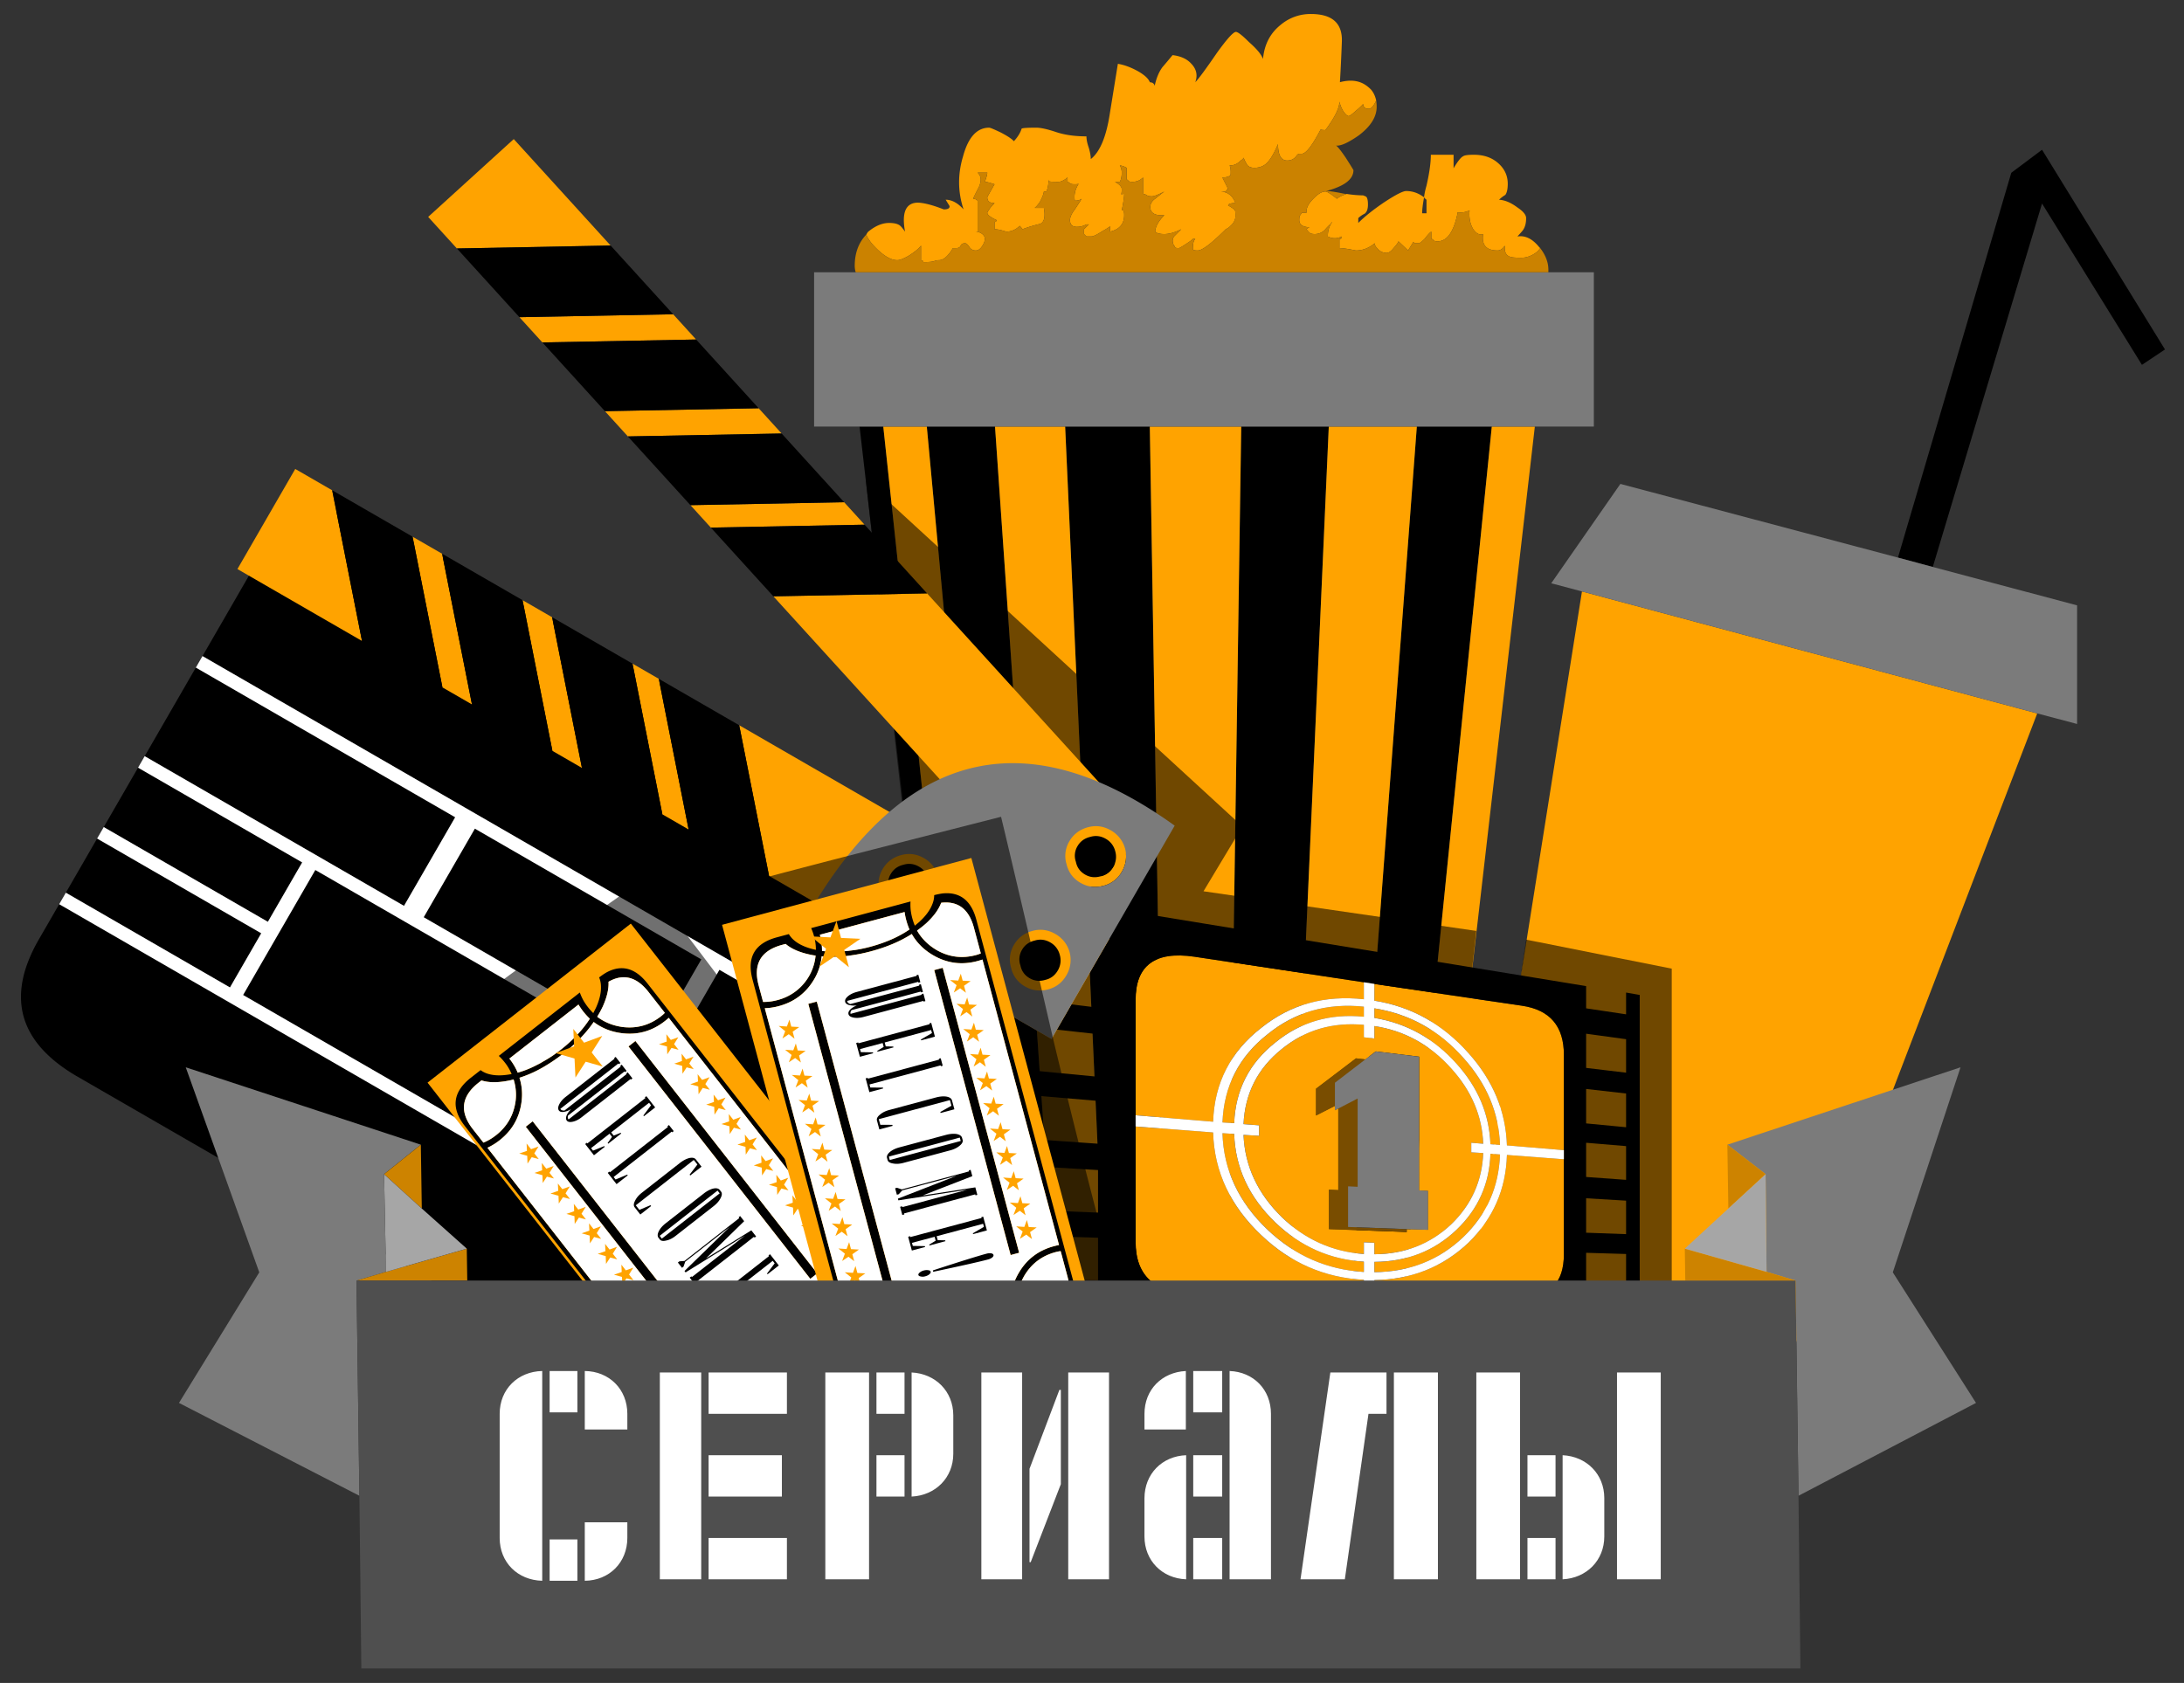
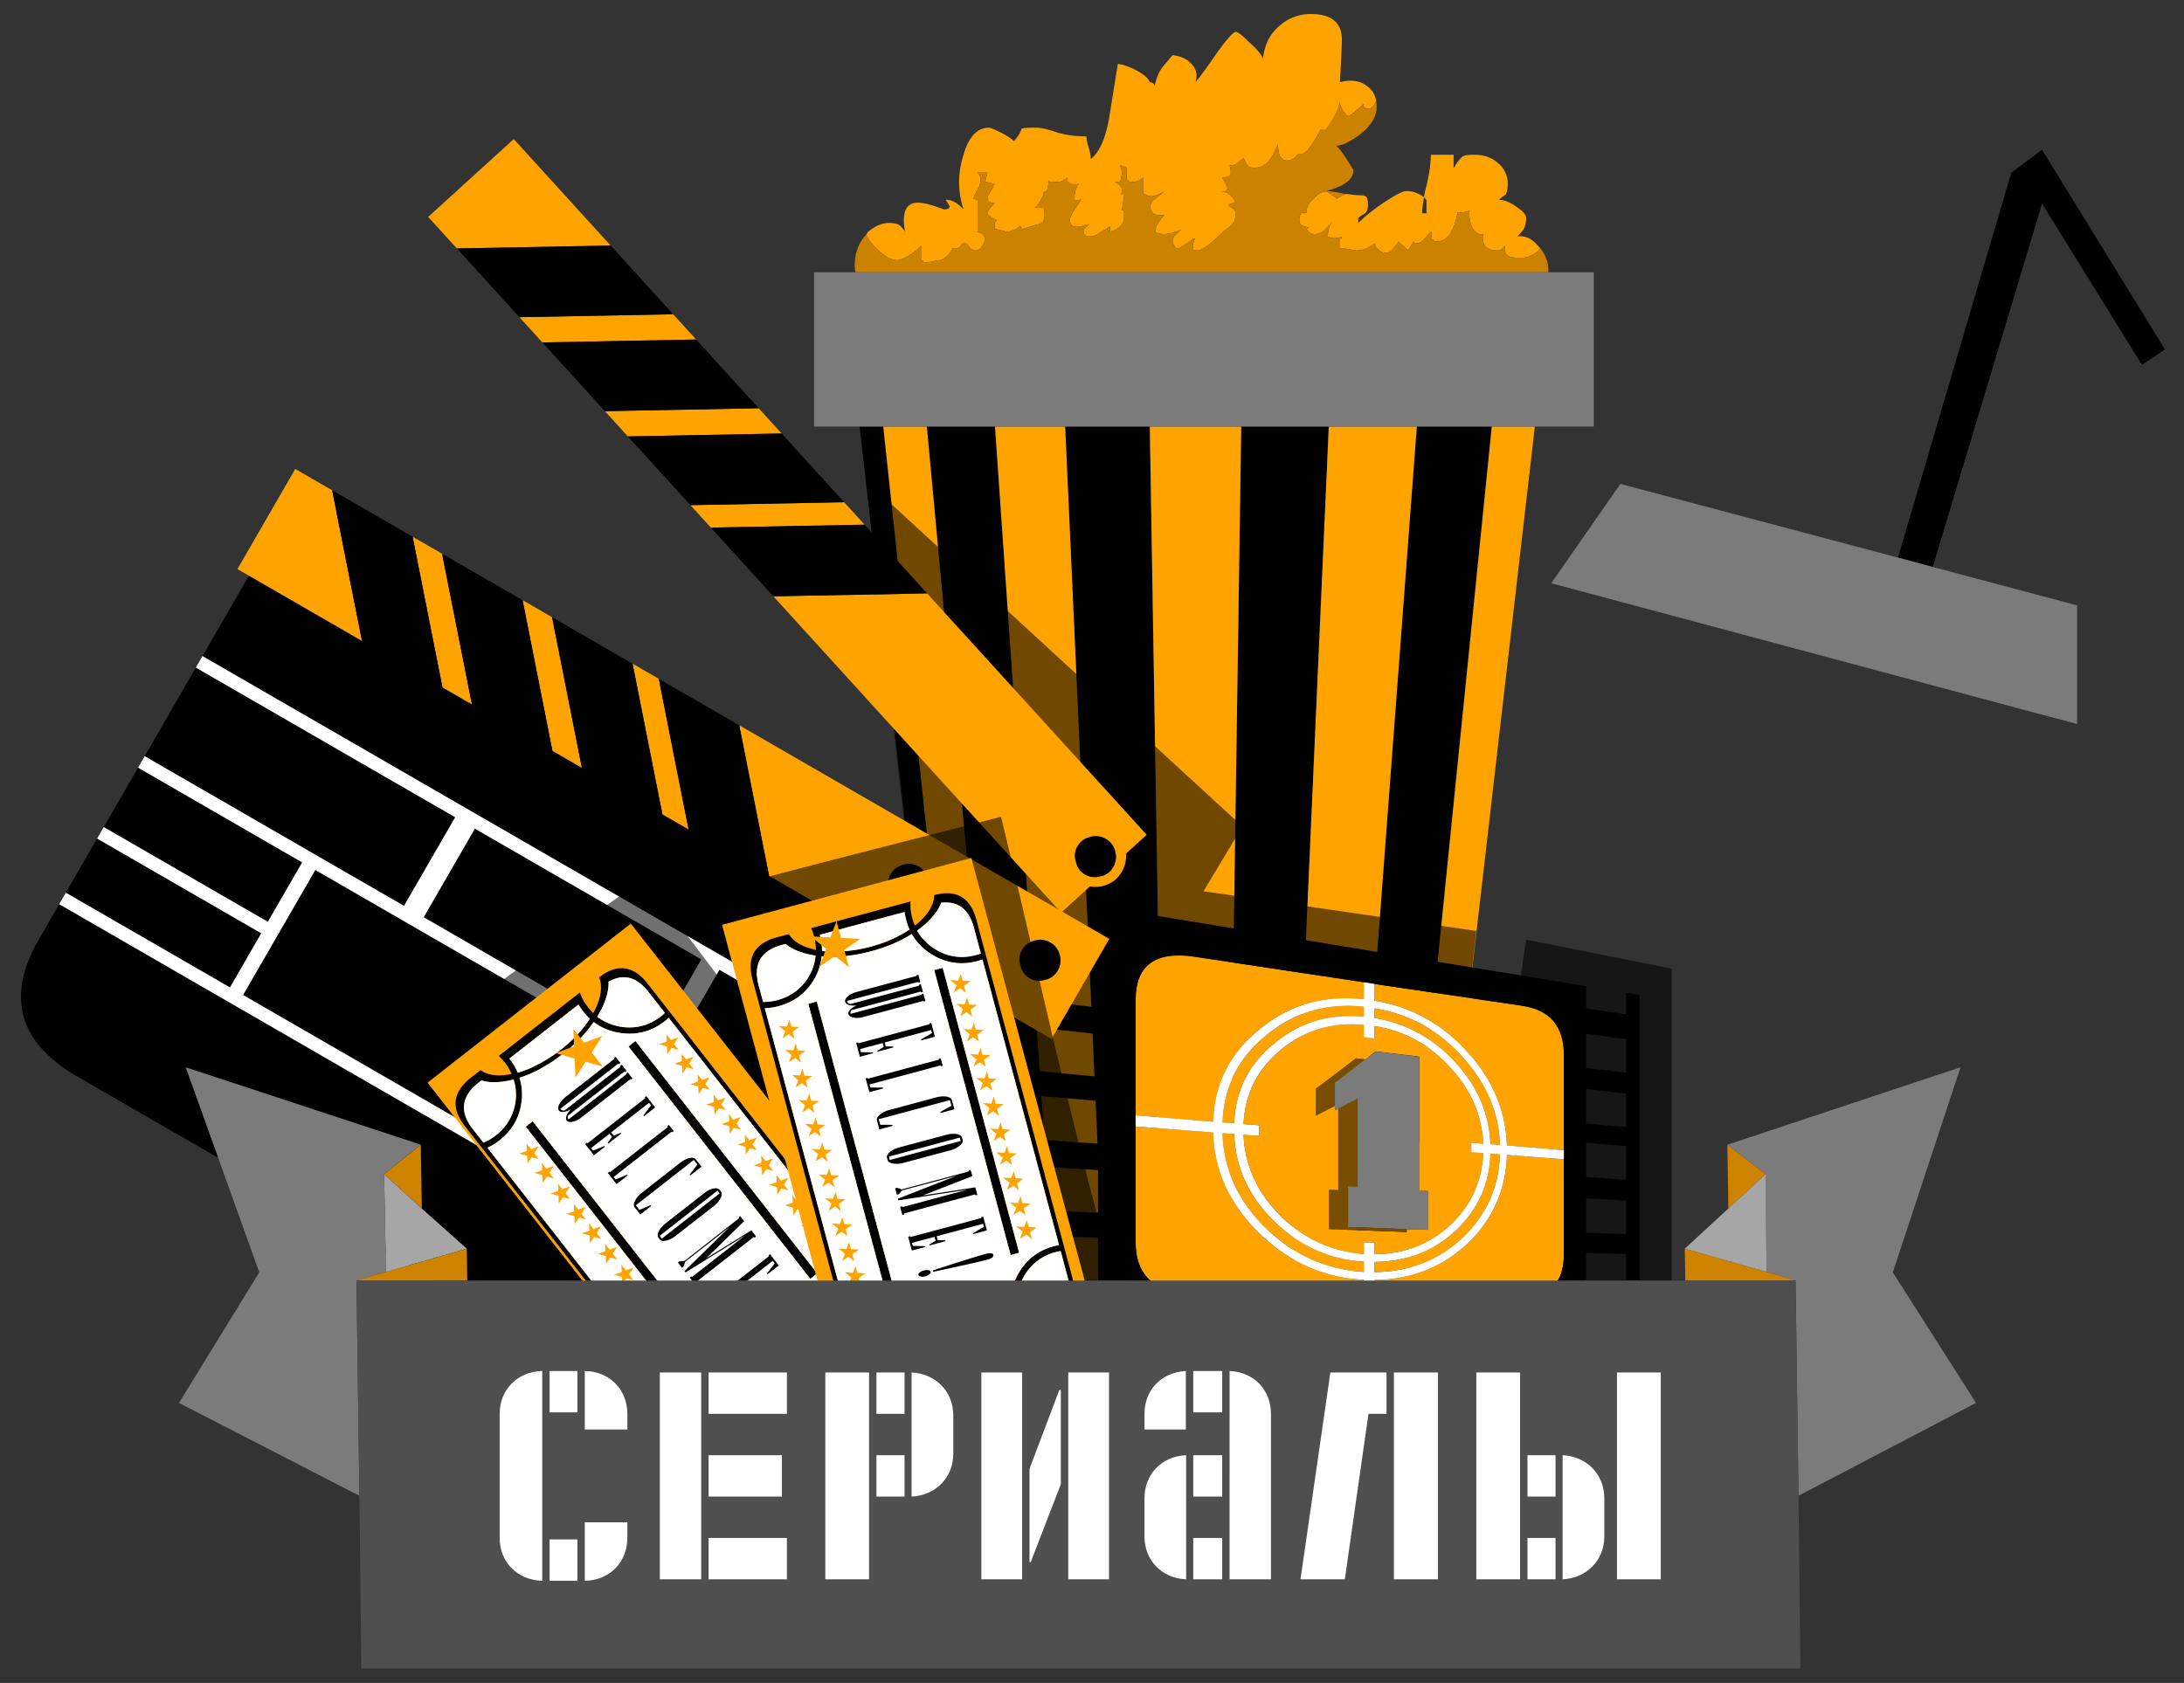
<svg xmlns="http://www.w3.org/2000/svg" width="225.75" height="174" xml:space="preserve">
  <rect width="100%" height="100%" fill="#333333" stroke="none" />
  <g fill-rule="evenodd" clip-rule="evenodd">
    <path d="m199.783 58.619-3.599-.968 11.714-39.787 3.178-2.382 12.708 20.651-2.383 1.588-10.325-16.679z" />
-     <path fill="#FFA300" d="m163.52 61.151 47.059 12.609-25.167 65.675-32.912-8.837z" />
    <path fill="#7B7B7B" d="M210.579 73.76 163.52 61.151l-3.176-.844 7.147-10.275 28.693 7.619 3.599.968 14.917 3.972v12.262z" />
    <path d="m154.2 44.1-9.2 90.95h-5.4l6.851-90.95h7.749zm-16.85 0-4.05 90.95h-6.35l1.35-90.95h9.05zm-18.5 0 1.5 90.95h-6.15l-4.1-90.95h8.75zm-16 0 6.301 90.95h-4.9L95.8 44.1h7.05zm-11.55 0 9.75 90.95h-1.7L88.85 44.1h2.45z" />
    <path fill="#FFA300" d="M89.55 24.25c.066-.134.134-.233.2-.3.733-.601 1.45-.9 2.15-.9.5 0 .866.084 1.1.25.134.101.316.316.55.65-.366-2 .084-3 1.351-3 .666.033 1.55.267 2.649.7.434 0 .634-.117.601-.351l-.4-.649c.634 0 1.25.333 1.85 1-.6-1.801-.616-3.634-.05-5.5.533-1.967 1.434-2.95 2.7-2.95.1 0 .5.166 1.2.5.7.366 1.149.666 1.35.899.4-.433.667-.866.8-1.3.101-.066.601-.1 1.5-.1.467 0 1.15.149 2.051.45.899.3 1.949.449 3.149.449 0 .334.084.733.25 1.2.134.467.2.851.2 1.15.934-.733 1.583-2.267 1.95-4.601.533-3.3.816-5.05.85-5.25.634.101 1.316.351 2.05.75.7.4 1.117.784 1.25 1.15l.25.05c.167.101.25.217.25.351.167-.801.434-1.45.801-1.95.233-.267.583-.684 1.05-1.25.833.1 1.467.383 1.899.85.567.566.717 1.217.45 1.95.334-.333 1.084-1.35 2.25-3.05 1.033-1.434 1.684-2.15 1.95-2.15.2 0 .65.351 1.35 1.05.801.7 1.284 1.284 1.45 1.75.134-1.5.75-2.683 1.851-3.55a4.768 4.768 0 0 1 3.1-1.1c2.2 0 3.267.95 3.2 2.85a186.482 186.482 0 0 1-.2 4.2c1.134-.3 2.066-.167 2.8.4.134.1.267.216.4.35.267.3.45.684.55 1.15-.267.566-.517.85-.75.85-.4 0-.6-.167-.6-.5-.134.167-.4.417-.801.75-.366.333-.6.5-.699.5-.134 0-.317-.167-.551-.5a3.148 3.148 0 0 1-.399-1c0 .667-.483 1.65-1.45 2.95-.2 0-.366-.017-.5-.05-.866 1.666-1.517 2.5-1.95 2.5h-.3a.58.58 0 0 0-.15.1l-.05.05c-.233.367-.566.55-1 .55-.633 0-.95-.566-.95-1.699-.399.933-.767 1.566-1.1 1.899-.333.367-.783.55-1.35.55-.434 0-.717-.166-.851-.5-.133-.233-.217-.416-.25-.55-.033.101-.133.2-.3.3-.333.334-.684.5-1.05.5h-.101c.101.233.134.567.101 1-.167.167-.45.25-.851.25l.601 1.2c-.066 0-.117.033-.15.101l-.1.149h-.601c.772.014 1.306.414 1.601 1.2-.5 0-.75.083-.75.25.366.2.6.366.7.5.033.066.05.267.05.6 0 .367-.167.7-.5 1a1.538 1.538 0 0 1-.5.351c-1.467 1.467-2.434 2.2-2.9 2.2-.267 0-.434-.034-.5-.101v-.148c0-.467.084-.784.25-.95h-.25c-.033.066-.283.25-.75.55-.399.267-.633.4-.7.4-.267 0-.399-.034-.399-.101-.033-.1-.066-.149-.101-.149-.199-.4-.183-.733.051-1l.699-.7c-.666.333-1.25.5-1.75.5-.466 0-.783-.084-.949-.25.033-.533.35-1.101.949-1.7-.966.066-1.449-.217-1.449-.85 0-.334.166-.617.5-.851.199-.166.517-.416.949-.75-.633.334-1.066.5-1.3.5-.267 0-.45-.05-.55-.149-.167-.067-.283-.101-.35-.101v-1.7c-.301.301-.667.45-1.101.45-.233 0-.366-.033-.399-.1-.101-.101-.167-.15-.2-.15v-1.2a1.99 1.99 0 0 0-.7-.25c.134.233.2.483.2.75 0 .4-.066.717-.2.95h-.5c.467.267.7.517.7.75s-.017.417-.05.55c.1-.033.199-.05.3-.05 0 .334-.084.9-.25 1.7h.149c.067.066.101.233.101.5 0 .9-.483 1.467-1.45 1.7V23.4c-.233.166-.5.333-.8.5-.566.366-.95.55-1.15.55h-.5l-.25-.25v-.5l.5-.5h-.25c-.333.166-.633.25-.899.25-.534.033-.801-.2-.801-.7 0-.3.167-.667.5-1.1.4-.601.634-.967.7-1.101-.166.134-.399.2-.7.2-.1-.6.034-1.184.4-1.75-.066.033-.2.05-.4.05-.267 0-.433-.033-.5-.1-.133-.101-.216-.15-.25-.15v-.45c-.366.301-.683.45-.949.45-.534 0-.851-.017-.95-.05-.033-.033-.05-.1-.05-.2-.034.601-.117 1.017-.25 1.25h-.25c-.034.267-.167.617-.4 1.05-.2.301-.384.517-.55.65h.95c.166.934.033 1.483-.4 1.65-.7.166-1.3.35-1.8.55-.101-.134-.2-.25-.3-.351-.4.4-.867.601-1.4.601-.5-.167-.9-.25-1.2-.25v-.75c.134 0 .2-.066.2-.2-.634-.3-.95-.55-.95-.75 0-.033.101-.2.3-.5.2-.233.351-.4.45-.5-.5 0-.75-.2-.75-.6 0-.034.25-.483.75-1.351-.5-.166-.833-.25-1-.25.167-.467.25-.783.25-.95h-1c.367.334.417.817.15 1.45-.4.767-.601 1.184-.601 1.25.167 0 .317.066.45.2v3.2h-.2c.108.003.259.036.45.1.334.167.5.384.5.65 0 .2-.083.434-.25.7-.2.333-.434.5-.7.5s-.483-.117-.649-.351c-.167-.267-.316-.399-.45-.399-.233 0-.384.083-.45.25-.066.166-.217.25-.45.25h-.35c-.5.833-.983 1.25-1.45 1.25-.166 0-.333.033-.5.1-.166.066-.533.1-1.1.1 0-.066-.033-.116-.101-.149L95.2 26.9v-1.5c-.233.3-.634.633-1.2 1-.566.333-.983.5-1.25.5-.634 0-1.366-.417-2.2-1.25-.533-.534-.866-1-1-1.4zm69.65 1.4a1.705 1.705 0 0 1-.4.449c-.5.367-1.017.551-1.55.551-.6 0-.983-.034-1.15-.101-.433-.133-.616-.517-.55-1.149-.233.333-.483.5-.75.5-1.166 0-1.666-.567-1.5-1.7-.366.133-.717-.05-1.05-.55-.3-.534-.417-1.167-.35-1.9-.434.2-.851.267-1.25.2v.149c-.4 1.9-1.084 2.851-2.051 2.851-.267 0-.416-.05-.449-.15-.067-.066-.134-.1-.2-.1v-.75c-.134.066-.367.316-.7.75-.3.3-.5.45-.6.45h-.45a.667.667 0 0 1-.101-.15c-.166.267-.35.566-.55.9l-1-.95c-.033.133-.2.366-.5.7-.267.333-.5.5-.7.5-.433 0-.783-.184-1.05-.551a.621.621 0 0 1-.2-.449c-.6.5-1.25.75-1.949.75-.801-.167-1.367-.25-1.7-.25v-.95h.05c.134 0 .2-.084.2-.25a1.724 1.724 0 0 0-.25.1c-.4.134-.8.101-1.2-.1 0-.5.1-.917.3-1.25.033-.066.084-.15.15-.25-.033 0-.084.066-.15.2a4.23 4.23 0 0 0-.55.55c-.3.333-.667.5-1.1.5-.267 0-.45-.05-.551-.15a2.449 2.449 0 0 1-.3-.35c.066-.066.167-.134.3-.2-.699-.033-1.05-.283-1.05-.75 0-.267.033-.434.101-.5.1-.134.149-.217.149-.25h.5v-.15c0-.399.233-.833.7-1.3l.2-.2c.399-.366.75-.55 1.05-.55.167 0 .566.25 1.2.75.166-.166.5-.333 1-.5a11.6 11.6 0 0 0 1.7.15l.25.1c.166.066.25.351.25.851 0 .466-.117.783-.351.949a2.486 2.486 0 0 0-.649.45v.5c.666-.666 1.566-1.383 2.699-2.149 1.167-.767 1.917-1.15 2.25-1.15.667 0 1.284.217 1.851.65.033-.334.116-.733.25-1.2.3-1.3.45-2.367.45-3.2h2.35v1.4c.434-.733.767-1.15 1-1.25.134-.101.5-.15 1.1-.15 1.067 0 1.934.316 2.601.95.6.566.899 1.25.899 2.05 0 .533-.083.917-.25 1.15a3.577 3.577 0 0 0-.649.5c.6.033 1.233.3 1.899.8.601.399.9.767.9 1.1 0 .5-.1.9-.3 1.2-.033.066-.233.3-.601.7.801-.134 1.551.233 2.25 1.1.036.032.069.065.102.099zM145 135.05l9.2-90.95h4.45l-10.5 90.95H145zm-11.7 0 4.05-90.95h9.101l-6.851 90.95h-6.3zm-12.95 0-1.5-90.95h9.45l-1.35 90.95h-6.6zm-11.2 0-6.3-90.95h7.25l4.101 90.95h-5.051zM95.8 44.1l8.45 90.95h-3.2L91.3 44.1h4.5zm51.4-23.7c-.134.733-.2 1.283-.2 1.649h.45V20.65a.902.902 0 0 1-.25-.25z" />
    <path fill="#7B7B7B" d="M128.3 44.1H84.15V28.15h80.6V44.1h-27.4z" />
    <path fill="#CB8200" d="M160.05 28.15h-71.6a2.404 2.404 0 0 1-.101-.65c0-1.333.4-2.417 1.2-3.25.134.4.467.866 1 1.4.834.833 1.566 1.25 2.2 1.25.267 0 .684-.167 1.25-.5.566-.367.967-.7 1.2-1v1.5l.149.05c.067.033.101.083.101.149.566 0 .934-.033 1.1-.1.167-.066.334-.1.5-.1.467 0 .95-.417 1.45-1.25h.35c.233 0 .384-.084.45-.25.066-.167.217-.25.45-.25.134 0 .283.133.45.399.166.233.383.351.649.351s.5-.167.7-.5c.167-.267.25-.5.25-.7 0-.267-.166-.483-.5-.65a1.713 1.713 0 0 0-.45-.1h.2v-3.2a.618.618 0 0 0-.45-.2c0-.066.2-.483.601-1.25.267-.633.217-1.116-.15-1.45h1c0 .167-.083.483-.25.95.167 0 .5.084 1 .25-.5.867-.75 1.316-.75 1.351 0 .399.25.6.75.6-.1.1-.25.267-.45.5-.199.3-.3.467-.3.5 0 .2.316.45.95.75 0 .134-.066.2-.2.2v.75c.3 0 .7.083 1.2.25.533 0 1-.2 1.4-.601.1.101.199.217.3.351.5-.2 1.1-.384 1.8-.55.434-.167.566-.717.4-1.65h-.95c.166-.134.35-.35.55-.65.233-.433.366-.783.4-1.05h.25c.133-.233.216-.649.25-1.25 0 .101.017.167.05.2.1.033.416.05.95.05.267 0 .583-.149.949-.45v.45c.034 0 .117.05.25.15.067.066.233.1.5.1.2 0 .334-.017.4-.05-.366.566-.5 1.15-.4 1.75.301 0 .534-.066.7-.2-.066.134-.3.5-.7 1.101-.333.433-.5.8-.5 1.1 0 .5.267.733.801.7.267 0 .566-.084.899-.25h.25l-.5.5v.5l.25.25h.5c.2 0 .584-.184 1.15-.55.3-.167.566-.334.8-.5v.55c.967-.233 1.45-.8 1.45-1.7 0-.267-.033-.434-.101-.5h-.149c.166-.8.25-1.366.25-1.7-.101 0-.2.017-.3.05.033-.133.05-.316.05-.55s-.233-.483-.7-.75h.5c.134-.233.2-.55.2-.95 0-.267-.066-.517-.2-.75.233.034.467.117.7.25v1.2c.033 0 .1.05.2.15.033.066.166.1.399.1.434 0 .8-.149 1.101-.45v1.7c.066 0 .183.033.35.101.1.1.283.149.55.149.233 0 .667-.166 1.3-.5-.433.334-.75.584-.949.75-.334.233-.5.517-.5.851 0 .633.483.916 1.449.85-.6.6-.916 1.167-.949 1.7.166.166.483.25.949.25.5 0 1.084-.167 1.75-.5l-.699.7c-.233.267-.25.6-.051 1 .034 0 .067.05.101.149 0 .066.133.101.399.101.067 0 .301-.134.7-.4.467-.3.717-.483.75-.55h.25c-.166.166-.25.483-.25.95v.148c.066.066.233.101.5.101.467 0 1.434-.733 2.9-2.2.166-.066.333-.184.5-.351.333-.3.5-.633.5-1 0-.333-.017-.533-.05-.6-.101-.134-.334-.3-.7-.5 0-.167.25-.25.75-.25-.295-.786-.828-1.187-1.601-1.2h.601l.1-.149c.033-.067.084-.101.15-.101l-.601-1.2c.4 0 .684-.083.851-.25.033-.433 0-.767-.101-1h.101c.366 0 .717-.166 1.05-.5.167-.1.267-.199.3-.3.033.134.117.316.25.55.134.334.417.5.851.5.566 0 1.017-.183 1.35-.55.333-.333.7-.967 1.1-1.899 0 1.133.317 1.699.95 1.699.434 0 .767-.183 1-.55l.051-.05a.635.635 0 0 1 .15-.1h.3c.434 0 1.084-.834 1.95-2.5.134.033.3.05.5.05.967-1.3 1.45-2.283 1.45-2.95.066.333.2.667.399 1 .233.333.417.5.551.5.1 0 .333-.167.699-.5.4-.333.667-.583.801-.75 0 .333.199.5.6.5.233 0 .483-.283.75-.85.033.199.05.416.05.649 0 1.033-.616 2.017-1.85 2.95-1.101.767-1.884 1.116-2.351 1.05.167.101.5.517 1 1.25.534.834.801 1.267.801 1.3 0 .934-.934 1.65-2.801 2.15.301 0 .867.083 1.7.25.134.033.267.05.4.05-.5.167-.834.334-1 .5-.634-.5-1.033-.75-1.2-.75-.3 0-.65.184-1.05.55l-.2.2c-.467.467-.7.9-.7 1.3v.15h-.5c0 .033-.05.116-.149.25-.067.066-.101.233-.101.5 0 .467.351.717 1.05.75a1.175 1.175 0 0 0-.3.2c.066.1.167.217.3.35.101.101.284.15.551.15.433 0 .8-.167 1.1-.5.2-.233.384-.417.55-.55.066-.134.117-.2.15-.2-.066.1-.117.184-.15.25-.2.333-.3.75-.3 1.25.4.2.8.233 1.2.1.066-.033.149-.066.25-.1 0 .166-.066.25-.2.25h-.05v.95c.333 0 .899.083 1.7.25.699 0 1.35-.25 1.949-.75 0 .166.067.316.2.449.267.367.617.551 1.05.551.2 0 .434-.167.7-.5.3-.334.467-.567.5-.7l1 .95c.2-.334.384-.634.55-.9a.606.606 0 0 0 .101.15h.45c.1 0 .3-.15.6-.45.333-.434.566-.684.7-.75v.75c.066 0 .133.033.2.1.033.101.183.15.449.15.967 0 1.65-.95 2.051-2.851v-.149c.399.066.816 0 1.25-.2-.067.733.05 1.366.35 1.9.333.5.684.683 1.05.55-.166 1.133.334 1.7 1.5 1.7.267 0 .517-.167.75-.5-.066.633.117 1.017.55 1.149.167.066.551.101 1.15.101.533 0 1.05-.184 1.55-.551.167-.133.3-.283.4-.449.566.733.85 1.483.85 2.25v.251z" />
    <path fill-opacity=".561" d="m172.8 144.95-21.2-6.15 6.15-41.649 15.05 3v44.799zm-20.2-48.7-5.899 52.775-46.25-1.726L89.5 49.7l38.925 35.75-4.024 6.7 28.199 4.1z" />
    <path fill="#FFA300" d="m142.064 101.731 15.259 2.251c2.885.429 4.327 2.118 4.327 5.069v9.868l-5.886-.495c-.115-3.528-1.435-6.702-3.957-9.521-2.671-3.017-5.918-4.831-9.743-5.44v-1.732zm-24.681 13.578v-11.896c-.017-3.594 2.003-5.095 6.059-4.501l17.535 2.646v1.756c-4.057-.445-7.585.536-10.586 2.943-3.198 2.473-4.863 5.712-4.995 9.719l-8.013-.667zm23.594 18.646-17.535-.173c-4.056-.049-6.075-1.854-6.059-5.416V116.47l8.013.619c.115 4.056 1.78 7.601 4.995 10.634 3.001 2.853 6.529 4.386 10.586 4.6v1.632zm20.673-14.096v9.818c0 2.951-1.442 4.418-4.327 4.401l-15.259-.124v-1.607c3.825-.049 7.072-1.343 9.743-3.882 2.539-2.49 3.858-5.507 3.957-9.052l5.886.446zm-19.586-14.616v-.989c3.627.577 6.693 2.283 9.199 5.119 2.407 2.671 3.669 5.672 3.784 9.002l-.989-.074c-.115-3.1-1.286-5.877-3.512-8.334-2.308-2.588-5.135-4.163-8.482-4.724zm-1.087-1.162v1.038c-3.496-.346-6.538.536-9.126 2.646-2.721 2.144-4.147 4.93-4.279 8.359l-1.211-.074c.148-3.759 1.706-6.801 4.674-9.126 2.819-2.29 6.132-3.238 9.942-2.843zm0 1.88v1.286l1.088.123v-1.286c3.116.479 5.762 1.938 7.938 4.378 2.094 2.308 3.198 4.904 3.313 7.79l-1.236-.1v.989l1.236.074c-.115 2.886-1.22 5.343-3.313 7.37-2.177 2.044-4.822 3.075-7.938 3.092v-1.188l-1.088-.049v1.211c-3.248-.23-6.076-1.5-8.483-3.809-2.506-2.456-3.825-5.292-3.957-8.507l1.607.099v-1.088l-1.607-.124c.148-3.182 1.468-5.771 3.957-7.766 2.406-1.96 5.235-2.792 8.483-2.495zm-2.647 8.655v8.434l-.965-.05v4.081l8.038.296v-.296l2.2.073v-4.03l-.915-.05V109.25l-4.476-.544-1.089.828-.964-.111-4.13 3.141v2.771l1.953-.989v.444l.348-.174zm-11.97 2.548 1.211.073c.116 3.496 1.542 6.554 4.279 9.176 2.588 2.473 5.63 3.816 9.126 4.031v1.063c-3.81-.231-7.123-1.682-9.942-4.354-3.001-2.85-4.558-6.18-4.674-9.989zm27.699 2.127.989.073c-.115 3.363-1.377 6.208-3.784 8.532-2.506 2.391-5.572 3.603-9.199 3.636v-1.063c3.347-.017 6.174-1.121 8.482-3.314 2.242-2.143 3.413-4.765 3.512-7.864z" />
    <path d="m168.081 113.059-4.13-.471v3.562l4.13.396v-3.487zm-4.13-8.805 4.13.618v-2.25l1.409.247v34.153h-1.409v-1.731l-4.13-.024v1.78l-50.451.272v-2.201h-6.727v2.25l-2.77.025V92.111l2.77.47V95.5l6.727 1.038v-2.844l50.451 8.26v2.3zm4.13 3.19-4.13-.568v3.536l4.13.494v-3.462zm-50.698 9.027v11.896c-.017 3.562 2.003 5.367 6.059 5.416l17.535.173h1.088l15.259.124c2.885.017 4.327-1.45 4.327-4.401v-20.625c0-2.951-1.442-4.641-4.327-5.069l-15.259-2.251-1.088-.173-17.535-2.646c-4.056-.594-6.075.907-6.059 4.501V116.471zm50.698 2.028-4.13-.347v3.537l4.13.297v-3.487zm0 11.153-4.13-.123v3.536l4.13.074v-3.487zm-4.13-5.761v3.561l4.13.148v-3.462l-4.13-.247zm-57.178-13.207 6.727.644v-4.402l-6.727-.741v4.499zm0 2.572v4.526l6.727.47v-4.427l-6.727-.569zm6.727-9.076v-4.401l-6.727-.94v4.526l6.727.815zm-6.727 28.119 6.727.074v-4.402l-6.727-.198v4.526zm6.727-6.925v-4.401l-6.727-.396v4.526l6.727.271z" />
    <path fill="#FFF" d="m161.65 119.859-5.886-.445c-.099 3.545-1.418 6.562-3.957 9.052-2.671 2.539-5.918 3.833-9.743 3.882v1.607h-1.088v-1.632c-4.057-.214-7.585-1.747-10.586-4.6-3.215-3.033-4.88-6.578-4.995-10.634l-8.013-.619v-1.162l8.013.668c.132-4.007 1.797-7.246 4.995-9.719 3.001-2.407 6.529-3.389 10.586-2.943v-1.756l1.088.173v1.731c3.825.609 7.072 2.424 9.743 5.44 2.522 2.819 3.842 5.993 3.957 9.521l5.886.495v.941zm-20.673-13.898c-3.248-.297-6.076.535-8.483 2.497-2.489 1.995-3.809 4.584-3.957 7.766l1.607.124v1.088l-1.607-.099c.132 3.215 1.451 6.051 3.957 8.507 2.407 2.309 5.235 3.578 8.483 3.809v-1.211l1.088.049v1.188c3.116-.017 5.762-1.048 7.938-3.092 2.094-2.027 3.198-4.484 3.313-7.37l-1.236-.074v-.989l1.236.1c-.115-2.886-1.22-5.482-3.313-7.79-2.177-2.44-4.822-3.899-7.938-4.378v1.286l-1.088-.123v-1.288zm0-1.88c-3.81-.396-7.123.553-9.942 2.844-2.968 2.325-4.525 5.367-4.674 9.126l1.211.074c.132-3.43 1.559-6.216 4.279-8.359 2.588-2.11 5.63-2.992 9.126-2.646v-1.039zm1.087 1.162c3.347.561 6.174 2.136 8.482 4.724 2.226 2.457 3.396 5.234 3.512 8.334l.989.074c-.115-3.33-1.377-6.331-3.784-9.002-2.506-2.836-5.572-4.542-9.199-5.119v.989zm11.995 14.048c-.099 3.099-1.27 5.721-3.512 7.863-2.309 2.193-5.136 3.298-8.482 3.314v1.063c3.627-.033 6.693-1.245 9.199-3.636 2.407-2.324 3.669-5.169 3.784-8.532l-.989-.072zm-27.699-2.127c.115 3.809 1.673 7.139 4.674 9.99 2.819 2.672 6.133 4.122 9.942 4.354v-1.063c-3.496-.215-6.538-1.559-9.126-4.031-2.737-2.622-4.163-5.68-4.279-9.176l-1.211-.074z" />
    <path fill="#794D00" d="m137.983 114.345-1.953.989v-2.771l4.13-3.141.964.111-3.141 2.411v2.401zm7.42 12.736v.296l-8.038-.296V123l.965.05v-8.434l2.003-1.038v9.125l-.989-.049v4.204l6.059.223z" />
    <path fill="#7B7B7B" d="m145.403 127.081-6.059-.223v-4.204l.989.049v-9.125l-2.003 1.038-.347.173v-2.844l3.141-2.411 1.089-.828 4.475.544v13.824l.916.05v4.03z" />
    <path d="m20.931 67.834 81.093 46.822 5.407-9.365c3.448-5.972 2.118-10.721-3.989-14.247L40.67 54.801c-6.107-3.526-10.885-2.304-14.333 3.668l-5.406 9.365zM14.27 79.37l-3.546 6.142 16.965 9.795 3.546-6.141L14.27 79.37zm.685-1.187L41.76 93.659l5.29-9.161-26.806-15.477-5.289 9.162zm-4.917 8.516-3.232 5.598 16.965 9.796 3.232-5.599-16.965-9.795zm77.175 53.608L6.12 93.485l-2.097 3.63a16.28 16.28 0 0 0-1.225 2.595c-.165.46-.298.911-.397 1.354-.934 4.136.944 7.558 5.632 10.264l62.771 36.243c4.689 2.707 8.591 2.623 11.706-.253.334-.309.658-.649.975-1.021a16.308 16.308 0 0 0 1.633-2.359l2.095-3.631zm14.125-24.463-26.975-15.575-5.289 9.161 26.974 15.575 5.29-9.161zm-13.44 23.275 7.464-12.927-62.77-36.243-7.464 12.927 62.77 36.243zm-20.691-30.766 5.29-9.161-23.412-13.518-5.289 9.161 23.411 13.518z" />
    <path fill="#FFF" d="m10.038 86.699 16.965 9.795-3.232 5.599-16.965-9.796-.686 1.188 81.093 46.821.686-1.188-62.771-36.243 7.464-12.927 62.771 36.243.686-1.188-26.975-15.573 5.289-9.161 26.975 15.575.686-1.188-81.093-46.822-.687 1.188L47.05 84.498l-5.29 9.161-26.805-15.476-.685 1.187 16.965 9.796-3.546 6.141-16.965-9.795-.686 1.187zm57.169 21.654L43.796 94.835l5.289-9.161 23.412 13.518-5.29 9.161z" />
    <path fill="#FFA300" d="m37.419 66.271-3.084-15.58-3.817-2.204-5.976 10.349 12.877 7.435zm5.228-10.781 3.085 15.58 3.054 1.763-3.085-15.579-3.054-1.764zm11.368 6.563 3.084 15.58 3.054 1.764-3.084-15.58-3.054-1.764zm11.366 6.563 3.085 15.579 2.714 1.567-3.084-15.579-2.715-1.567zm11.027 6.367 3.085 15.579 29.196 16.857 5.975-10.349-38.256-22.087z" />
    <path d="m45.732 71.07-3.085-15.58-8.313-4.8 3.084 15.58 8.314 4.8zm-.031-13.816 3.085 15.579 8.313 4.8-3.084-15.58-8.314-4.799zm22.765 26.941-3.085-15.579-8.313-4.8 3.084 15.58 8.314 4.799zm-.37-14.011 3.084 15.579 8.313 4.8-3.085-15.579-8.312-4.8z" />
    <path fill="#FFA300" d="m63.117 25.387-15.891.302-2.968-3.263 8.847-8.046 10.012 11.007zm-9.427 7.408 15.891-.302 2.374 2.61-15.891.302-2.374-2.61zm8.838 9.717 15.891-.302 2.374 2.61-15.891.302-2.374-2.61zM95.83 61.353l22.701 24.958-8.846 8.047-29.746-32.704 15.891-.301zm-24.464-9.124 15.891-.302 2.11 2.32-15.891.302-2.11-2.32z" />
    <path d="m47.227 25.688 15.891-.302 6.464 7.106-15.892.303-6.463-7.107zm8.837 9.717 15.891-.302 6.464 7.106-15.891.302-6.464-7.106zm15.302 16.824-6.464-7.106 15.891-.302 6.464 7.106-15.891.302zm24.464 9.124-15.891.302-6.463-7.105 15.891-.302 6.463 7.105z" />
    <path fill="#FFA300" d="M112.461 85.529c-.855.23-1.5.718-1.931 1.464-.431.747-.524 1.537-.282 2.37.206.844.684 1.481 1.43 1.912s1.548.532 2.404.303a2.99 2.99 0 0 0 1.877-1.45 3.115 3.115 0 0 0 .337-2.384 3.111 3.111 0 0 0-1.484-1.897c-.747-.431-1.53-.537-2.351-.318zm-5.494 11.712c.548-.165 1.082-.099 1.602.201.498.288.823.718.977 1.288a2.04 2.04 0 0 1-.201 1.603c-.301.521-.73.846-1.288.976-.584.176-1.125.12-1.622-.167a1.898 1.898 0 0 1-.956-1.321 1.904 1.904 0 0 1 .167-1.623c.286-.498.727-.816 1.321-.957zm6.823-6.646c-.584.176-1.125.12-1.623-.168-.521-.3-.839-.74-.956-1.321a1.899 1.899 0 0 1 .168-1.622c.287-.498.728-.816 1.321-.956.548-.166 1.082-.1 1.603.201.498.287.823.717.976 1.287a2.039 2.039 0 0 1-.201 1.604c-.302.519-.73.845-1.288.975zm-7.062 5.649c-.856.229-1.5.717-1.931 1.464-.432.746-.525 1.536-.283 2.37.207.844.684 1.48 1.43 1.911.747.432 1.549.532 2.405.303.82-.22 1.445-.703 1.877-1.449a3.122 3.122 0 0 0 .337-2.385 3.118 3.118 0 0 0-1.484-1.897c-.747-.431-1.531-.537-2.351-.317zm-10.755-5.349c.153.57.086 1.104-.201 1.603-.301.52-.729.845-1.287.976-.584.176-1.125.119-1.623-.168-.521-.3-.839-.74-.956-1.32a1.904 1.904 0 0 1 .167-1.623c.288-.498.729-.816 1.322-.956.548-.166 1.082-.1 1.603.201.496.286.822.715.975 1.287zm.68 2.111a3.122 3.122 0 0 0 .337-2.385 3.112 3.112 0 0 0-1.484-1.896c-.746-.431-1.529-.537-2.351-.316-.856.229-1.5.717-1.931 1.463-.432.747-.525 1.537-.283 2.371.207.843.684 1.48 1.43 1.911.747.431 1.549.532 2.405.303a2.99 2.99 0 0 0 1.877-1.451z" />
-     <path fill="#7B7B7B" d="M112.461 85.529c.821-.22 1.604-.113 2.351.317a3.114 3.114 0 0 1 1.484 1.897 3.115 3.115 0 0 1-.337 2.384 2.99 2.99 0 0 1-1.877 1.45c-.856.229-1.658.128-2.404-.303s-1.224-1.068-1.43-1.912a2.93 2.93 0 0 1 .282-2.37c.431-.745 1.075-1.232 1.931-1.463zm-5.733 10.715c.82-.22 1.604-.114 2.351.316a3.12 3.12 0 0 1 1.484 1.897 3.122 3.122 0 0 1-.337 2.385c-.432.746-1.057 1.229-1.877 1.449-.856.229-1.658.129-2.405-.303a2.924 2.924 0 0 1-1.43-1.911c-.242-.834-.148-1.624.283-2.37.431-.746 1.074-1.233 1.931-1.463zm-10.075-3.238a2.99 2.99 0 0 1-1.877 1.45c-.856.229-1.658.128-2.405-.303a2.926 2.926 0 0 1-1.43-1.911c-.242-.834-.148-1.624.283-2.371.431-.746 1.074-1.233 1.931-1.463.821-.221 1.604-.114 2.351.316a3.115 3.115 0 0 1 1.484 1.896c.206.845.094 1.64-.337 2.386zm12.036 14.414 12.734-22.055c-14.945-10.739-27.334-8.089-37.164 7.95l24.43 14.105z" />
    <path d="M113.79 90.595c.558-.13.986-.456 1.287-.976a2.037 2.037 0 0 0 .201-1.604 2.03 2.03 0 0 0-.976-1.287c-.521-.301-1.055-.367-1.603-.201-.594.14-1.034.458-1.321.956a1.9 1.9 0 0 0-.168 1.622c.117.581.436 1.021.956 1.321.499.289 1.04.345 1.624.169zm-6.823 6.646c-.594.141-1.035.459-1.322.956a1.904 1.904 0 0 0-.167 1.623c.117.58.436 1.021.956 1.321.497.287 1.038.343 1.622.167.558-.13.987-.455 1.288-.976a2.036 2.036 0 0 0 .201-1.603 2.04 2.04 0 0 0-.977-1.288c-.519-.298-1.053-.365-1.601-.2zm-10.994-6.346a2.033 2.033 0 0 0-.976-1.288c-.521-.301-1.055-.367-1.603-.201-.594.14-1.034.458-1.322.956a1.904 1.904 0 0 0-.167 1.623c.117.58.436 1.021.956 1.32.498.287 1.039.344 1.623.168.558-.131.986-.456 1.287-.976a2.03 2.03 0 0 0 .202-1.602z" />
    <path fill-opacity=".561" d="M46.25 110.65a86.042 86.042 0 0 0-2.25-3.426 866.815 866.815 0 0 1 8.75-6.475c4.88-3.554 9.48-6.837 13.8-9.85 2.241 2.855 6.491 8.447 12.75 16.774-2.087-7.332-3.562-12.599-4.425-15.8 2.33-.648 6.389-1.724 12.175-3.225 3.902-1.002 9.377-2.402 16.425-4.2 1.005 4.165 2.813 11.882 5.426 23.149 3.078 12.792 5.812 23.283 8.199 31.476-11.213.67-19.913 1.179-26.1 1.524-10.712.643-17.879 1.26-21.5 1.851-14.54-19.698-22.29-30.299-23.25-31.798z" />
    <path fill="#FFA300" d="m65.205 95.493 32.596 41.676-.473.37a1.001 1.001 0 0 0-.275-.085.888.888 0 0 0-.608.198.805.805 0 0 0-.3.813l-.323.253a.97.97 0 0 0-.275-.086.89.89 0 0 0-.607.198.808.808 0 0 0-.301.813l-.466.365a.764.764 0 0 0-.275-.086.9.9 0 0 0-.608.198.81.81 0 0 0-.31.521c-.013.102-.012.201.002.299l-.387.303a.758.758 0 0 0-.275-.086.9.9 0 0 0-.608.198.81.81 0 0 0-.31.521c-.013.102-.012.201.002.299l-.459.358a.758.758 0 0 0-.274-.085.888.888 0 0 0-.608.198.81.81 0 0 0-.311.52c-.012.103-.011.202.003.299l-.388.303a.78.78 0 0 0-.274-.086.898.898 0 0 0-.608.198.815.815 0 0 0-.311.521c-.012.103-.011.202.003.299l-.53.415a.764.764 0 0 0-.275-.086.898.898 0 0 0-.608.198.81.81 0 0 0-.31.521c-.013.102-.012.201.002.299l-.315.246a.757.757 0 0 0-.275-.085.885.885 0 0 0-.607.198.808.808 0 0 0-.311.52c-.013.103-.012.202.003.299l-.459.359a.764.764 0 0 0-.275-.086.893.893 0 0 0-.608.198.807.807 0 0 0-.31.52c-.013.103-.012.202.002.299l-.387.304a.764.764 0 0 0-.275-.086.893.893 0 0 0-.608.198.807.807 0 0 0-.31.52c-.013.103-.012.202.002.299l-.459.359a.758.758 0 0 0-.275-.086.897.897 0 0 0-.607.198.815.815 0 0 0-.311.521c-.013.102-.012.201.003.299l-.388.303a.758.758 0 0 0-.275-.086.892.892 0 0 0-.607.198.815.815 0 0 0-.311.52c-.013.103-.012.202.003.299l-.244.191a.758.758 0 0 0-.275-.086.895.895 0 0 0-.607.198.808.808 0 0 0-.311.52c-.013.103-.012.202.003.299l-.273.214-32.596-41.676 21.012-16.442z" />
    <path d="M62.666 100.554c1.576-.862 2.996-.485 4.261 1.131L90.871 132.3c1.265 1.616 1.288 3.085.071 4.407-.197.2-.421.398-.67.593a2.482 2.482 0 0 0-.908-.423c-.61-.17-1.354-.174-2.229-.013l-.588.136a6.23 6.23 0 0 0 1.01 1.291c.226.209.466.398.722.568l-8.378 6.553a5.54 5.54 0 0 0-.492-.748l-.012-.014a5.147 5.147 0 0 0-.996-.979c-.01.008-.016.02-.018.037-.377.818-.561 1.549-.553 2.189 0 .354.063.683.191.983l-1.005.785c-1.874 1.467-3.545 1.263-5.011-.612L48.06 116.438c-1.466-1.874-1.262-3.545.613-5.011l1.004-.785c.262.196.564.337.908.422.621.162 1.374.159 2.26-.009.017.002.029-.001.039-.009a5.141 5.141 0 0 0-.709-1.202l-.012-.014a5.52 5.52 0 0 0-.606-.659l8.378-6.553c.103.29.229.569.378.838a6.175 6.175 0 0 0 1.01 1.291l.273-.537c.367-.812.542-1.534.524-2.167 0-.355-.063-.683-.191-.984.25-.193.495-.362.737-.505zm6.46 4.682a8.276 8.276 0 0 1-.419.351c-1.311 1.025-2.784 1.438-4.42 1.237-1.107-.136-2.081-.522-2.92-1.161-.79 1.157-1.846 2.252-3.165 3.284-.593.464-1.179.868-1.757 1.213a12.41 12.41 0 0 1-2.751 1.273c.251.774.324 1.597.218 2.466-.21 1.644-.97 2.979-2.28 4.003-.401.313-.817.57-1.249.769L70.4 144.264c.297-.37.646-.713 1.047-1.027 1.311-1.024 2.789-1.44 4.435-1.248a5.666 5.666 0 0 1 2.341.806 12.221 12.221 0 0 1 1.898-2.363 16.77 16.77 0 0 1 1.601-1.413c1.319-1.032 2.637-1.793 3.95-2.28-.418-.968-.56-2.006-.424-3.114.2-1.636.955-2.967 2.266-3.991.144-.112.29-.22.441-.322l-18.829-24.076zm-.403-.516-1.694-2.166c-1.228-1.569-2.603-1.919-4.128-1.05.039.74-.161 1.598-.6 2.573-.163.344-.354.692-.569 1.047.76.577 1.646.932 2.659 1.064 1.459.17 2.771-.202 3.938-1.114a3.75 3.75 0 0 0 .394-.354zm-3.042 2.911 18.794 24.029-.717.562-18.795-24.03.718-.561zm-4.714-2.303a7.02 7.02 0 0 1-1.17-1.465l-7.145 5.588.011.014c.359.46.643.939.85 1.44a10.07 10.07 0 0 0 2.021-.816c.201-.097.4-.207.598-.329a13.397 13.397 0 0 0 1.794-1.195c1.3-1.019 2.313-2.097 3.041-3.237zm-11.486 6.602c-1.808 1.414-2.008 3.02-.602 4.817l1.089 1.392a5.275 5.275 0 0 0 1.285-.751c1.167-.912 1.849-2.101 2.044-3.564a5.252 5.252 0 0 0-.208-2.218 5.55 5.55 0 0 1-.588.136c-1.099.212-2.01.199-2.733-.036l-.287.224zm5.583 4.004 18.794 24.03-.717.561-18.795-24.03.718-.561zm33.294 13.892a3.548 3.548 0 0 0-.438.296c-1.167.913-1.844 2.098-2.03 3.554-.116 1.016.016 1.961.393 2.838.396-.125.78-.225 1.152-.301 1.053-.191 1.934-.179 2.643.038 1.21-1.271 1.202-2.69-.024-4.259l-1.696-2.166zm-2.459 7.38c-1.281.432-2.572 1.156-3.873 2.173-.603.472-1.133.956-1.592 1.453a6.049 6.049 0 0 0-.464.502 9.947 9.947 0 0 0-1.279 1.764 6.11 6.11 0 0 1 1.193 1.171l.011.014 7.145-5.588a6.116 6.116 0 0 1-.559-.626 7.265 7.265 0 0 1-.582-.863zm-8.263 6.671c.084-.188.175-.368.273-.537a5.251 5.251 0 0 0-2.103-.738c-1.468-.162-2.785.214-3.952 1.126a5.305 5.305 0 0 0-1.039 1.066l1.089 1.393c1.406 1.798 3.014 1.989 4.821.576l.286-.225c-.053-.76.155-1.646.625-2.661z" />
    <path fill="#FFF" d="m69.126 105.236 18.828 24.073c-.151.103-.298.21-.441.322-1.311 1.024-2.065 2.355-2.266 3.991-.136 1.108.006 2.146.424 3.114-1.313.487-2.631 1.248-3.95 2.28a16.91 16.91 0 0 0-1.601 1.413 12.285 12.285 0 0 0-1.898 2.363 5.675 5.675 0 0 0-2.341-.806c-1.646-.192-3.124.224-4.435 1.248-.401.314-.75.657-1.047 1.027L50.383 118.67a6.254 6.254 0 0 0 1.249-.769c1.311-1.024 2.07-2.359 2.28-4.003a5.68 5.68 0 0 0-.218-2.466 12.334 12.334 0 0 0 2.751-1.273 16.998 16.998 0 0 0 1.757-1.213c1.319-1.032 2.375-2.127 3.165-3.284.839.639 1.813 1.025 2.92 1.161 1.636.2 3.109-.212 4.42-1.237.144-.111.283-.228.419-.35zm-3.445 2.395-.718.561 18.795 24.03.717-.562-18.794-24.029zm3.042-2.911a3.664 3.664 0 0 1-.395.354c-1.166.912-2.479 1.284-3.938 1.114-1.013-.133-1.899-.487-2.659-1.064.216-.354.406-.703.569-1.047.438-.976.639-1.833.6-2.573 1.525-.869 2.9-.52 4.128 1.05l1.695 2.166zm-7.756.608c-.728 1.14-1.741 2.218-3.042 3.235-.603.472-1.2.869-1.794 1.195a6.39 6.39 0 0 1-.598.329c-.676.358-1.35.631-2.021.816a6.134 6.134 0 0 0-.85-1.44l-.011-.014 7.145-5.588a6.881 6.881 0 0 0 1.171 1.467zm-5.903 10.606-.718.561 18.795 24.03.717-.561-18.794-24.03zm-5.583-4.004.287-.225c.724.235 1.635.248 2.733.036.203-.036.399-.081.588-.136a5.25 5.25 0 0 1 .208 2.218c-.195 1.464-.877 2.652-2.044 3.564-.411.322-.84.572-1.285.751l-1.089-1.392c-1.405-1.797-1.205-3.402.602-4.816zm38.877 17.896 1.694 2.166c1.227 1.568 1.234 2.988.024 4.259-.709-.217-1.59-.229-2.643-.038-.372.076-.757.176-1.152.301-.377-.877-.509-1.822-.393-2.838.187-1.456.863-2.641 2.03-3.554.145-.112.291-.211.44-.296zm-2.459 7.38a6.947 6.947 0 0 0 1.141 1.488l-7.145 5.588-.011-.014a6.138 6.138 0 0 0-1.193-1.171c.343-.607.77-1.195 1.279-1.764.143-.173.297-.341.464-.502.459-.497.989-.981 1.592-1.453 1.301-1.016 2.592-1.74 3.873-2.172zm-8.263 6.671c-.47 1.015-.678 1.901-.624 2.661l-.286.225c-1.808 1.413-3.415 1.222-4.821-.576l-1.089-1.393a5.279 5.279 0 0 1 1.039-1.066c1.167-.912 2.484-1.288 3.952-1.126.774.104 1.476.35 2.103.738a5.4 5.4 0 0 0-.274.537z" />
    <path fill="#FFA300" d="m84.961 141.814 1.142 1.461-1.763-.504-1.058 1.639-.095-1.965-1.956-.567 1.911-.694-.083-1.804 1.113 1.426 1.879-.699zM61.161 108.814l1.142 1.461-1.763-.504-1.058 1.639-.095-1.965-1.955-.567 1.91-.694-.083-1.804 1.114 1.426 1.878-.699zM69.34 107.52l.774-.281-.438.712.46.588-.729-.192-.432.661-.031-.809-.828-.231.8-.278-.037-.757.461.587zm4.006 3.85-.438.712.46.588-.729-.192-.432.661-.03-.809-.829-.231.8-.278-.037-.757.46.588.775-.282zm-1.638-.823-.729-.193-.432.661-.03-.808-.828-.231.8-.278-.037-.757.46.588.773-.281-.437.712.46.587zm2.85 3.643.46.589-.729-.193-.432.661-.031-.809-.828-.23.8-.278-.037-.758.46.589.774-.282-.437.711zm2.894 3.703.774-.282-.438.712.46.589-.729-.193-.432.661-.03-.809-.828-.23.799-.279-.037-.757.461.588zm-.887-2.406-.437.712.46.588-.729-.192-.431.661-.031-.809-.828-.23.8-.279-.037-.757.46.588.773-.282zm2.908 4.988.46.588-.729-.192-.431.661-.031-.809-.828-.231.8-.278-.037-.757.46.588.773-.281-.437.711zm1.234 1.578.773-.281-.438.712.46.588-.729-.193-.432.661-.03-.808-.828-.231.799-.278-.037-.758.462.588zm4.083 3.95-.437.712.46.589-.729-.193-.431.661-.031-.809-.828-.23.8-.279-.037-.757.46.589.773-.283zm-2.086-1.397.46.588-.729-.192-.431.661-.031-.809-.828-.231.8-.278-.037-.757.46.588.773-.281-.437.711zm3.68 4.706-.729-.192-.432.661-.03-.809-.828-.231.799-.278-.037-.757.461.588.773-.281-.438.712.461.587zm-23.311.705-.431.661-.031-.808-.828-.231.8-.278-.037-.757.46.588.773-.281-.438.712.461.588-.729-.194zm1.193 1.495-.037-.757.46.589.774-.282-.438.712.46.589-.729-.193-.432.661-.03-.809-.828-.23.8-.28zm1.994 1.84.773-.281-.437.712.46.588-.729-.192-.431.66-.031-.808-.828-.231.8-.278-.037-.757.46.587zm1.728 2.949-.432.661-.031-.809-.827-.231.799-.277-.037-.758.46.588.774-.281-.438.712.46.588-.728-.193zm1.121.695.46.588.774-.282-.438.713.46.588-.729-.193-.432.661-.03-.808-.828-.231.799-.278-.036-.758zm2.032 2.597.773-.282-.437.713.46.588-.729-.193-.431.661-.031-.809-.828-.23.8-.278-.037-.758.46.588zm-16.247-20.774.773-.282-.438.712.46.589-.729-.193-.431.661-.031-.809-.828-.23.8-.278-.037-.758.461.588zm2.367 3.027-.729-.192-.432.661-.031-.809-.827-.231.799-.278-.037-.757.46.588.774-.281-.438.712.461.587zm.864 1.105.773-.282-.438.712.461.589-.729-.193-.431.661-.031-.809-.828-.23.8-.279-.037-.757.46.588zm1.189 1.521.46.588.773-.281-.438.712.46.588-.729-.192-.431.66-.031-.808-.828-.231.8-.278-.036-.758zm1.608 2.765-.037-.757.46.588.774-.282-.438.712.46.589-.729-.193-.432.661-.03-.809-.828-.23.8-.279z" />
    <path d="m63.479 109.398.157-.123.494.631-.158.123-.056-.071-5.997 4.689.034.044c.075.096.208.138.399.126l5.811-4.544-.057-.071.158-.124.505.646-.158.124-.056-.072-5.839 4.566c-.046.159-.03.286.044.382l.012.015 5.996-4.69-.045-.057.158-.124.493.632-.157.123-.045-.058-5.05 3.949c-.306.24-.61.393-.913.46-.302.066-.509.028-.621-.115-.098-.124-.107-.294-.029-.509.089-.224.245-.446.472-.67-.278.156-.536.25-.774.282-.228.024-.387-.021-.477-.136-.119-.153-.11-.369.027-.646.138-.276.36-.535.666-.774l5.05-3.949-.044-.059zm18.361 23.446c.133-.027.226-.008.277.06.053.067.05.161-.009.284-.067.13-.173.251-.316.363-.718.562-2.292 1.692-4.723 3.394l-.09-.115c2.218-1.935 3.694-3.189 4.431-3.766.144-.113.287-.186.43-.22zm-2.405-3.045.158-.123.909 1.162-1.162.908-.057-.071.791-1.059-.201-.258-3.917 3.063.258.329.724-.287.056.071-1.349 1.055-.056-.071.453-.633-.258-.329-1.908 1.492.202.258 1.16-.468.056.071-1.119.875-.909-1.161.173-.135.056.071 5.997-4.69-.057-.07zm-1.436-1.837-.067-.086-5.997 4.69.067.086-.172.135-.539-.688.173-.135.056.071L77 127.75l-6.135 3.804-.112-.144 4.669-4.555-4.591 3.591-.179.511-.157.123-.427-.545.157-.124.524-.039 5.667-4.433-.067-.086.157-.123.415.53-3.947 3.851 4.688-2.903.493.631-.156.123zm-3.602-4.929.135.172c.12.153.106.372-.041.656-.149.303-.392.584-.727.846l-3.931 3.074c-.325.255-.647.414-.967.479-.321.082-.542.047-.661-.106l-.135-.172c-.128-.163-.116-.396.033-.696.146-.285.383-.555.708-.81l3.932-3.074c.334-.262.662-.434.984-.515.32-.066.544-.017.67.146zm-.228.063-5.981 4.679.224.287 5.982-4.679-.225-.287zm2.632 14.243c-.059.123-.159.24-.303.353a.925.925 0 0 1-.44.206c-.133.026-.222.012-.267-.046-.053-.067-.045-.166.022-.296a1.05 1.05 0 0 1 .289-.341c.144-.112.286-.186.429-.22.135-.044.232-.028.293.049.052.066.044.165-.023.295zm-4.872-17.462.584.746-1.162.908-.067-.086.803-1.043-.316-.402a.216.216 0 0 0-.07-.061l-5.982 4.679.056.072.314.401 1.148-.482.067.086-1.119.876-.583-.746c-.127-.163-.112-.39.044-.683.14-.294.373-.568.698-.822l3.931-3.075c.335-.262.662-.434.984-.516.32-.064.543-.015.67.148zm-2.941-3.435.158-.123.493.631-.157.123-.057-.071-5.996 4.689.202.259 1.202-.502.057.072-1.162.909-.909-1.162.173-.135.056.071 5.997-4.69-.057-.071zm-1.266-1.945-1.162.909-.057-.072.791-1.058-.201-.259-3.917 3.063.258.33.724-.288.056.071-1.349 1.056-.056-.072.453-.632-.258-.33-1.908 1.492.202.258 1.16-.468.056.072-1.119.875-.908-1.162.172-.135.056.071 5.997-4.689-.057-.072.158-.123.909 1.163z" />
-     <path fill="#FFA300" d="m100.404 88.708 13.701 51.098-.58.155a.999.999 0 0 0-.22-.186.898.898 0 0 0-.638-.056.807.807 0 0 0-.593.63l-.396.106a1.022 1.022 0 0 0-.22-.187.898.898 0 0 0-.638-.056.804.804 0 0 0-.593.63l-.572.153a.765.765 0 0 0-.22-.187.89.89 0 0 0-.637-.055.806.806 0 0 0-.488.356 1.13 1.13 0 0 0-.115.276l-.475.127a.793.793 0 0 0-.22-.187.901.901 0 0 0-.637-.055.811.811 0 0 0-.489.356c-.051.09-.089.182-.114.276l-.563.151a.777.777 0 0 0-.22-.187.898.898 0 0 0-.638-.056.804.804 0 0 0-.488.357c-.052.089-.09.182-.114.275l-.476.128a.75.75 0 0 0-.22-.187.89.89 0 0 0-.637-.055.799.799 0 0 0-.488.356 1.13 1.13 0 0 0-.115.276l-.65.174a.774.774 0 0 0-.22-.186.896.896 0 0 0-.637-.056.809.809 0 0 0-.489.357 1.105 1.105 0 0 0-.114.275l-.387.104a.777.777 0 0 0-.22-.187.898.898 0 0 0-.638-.056.807.807 0 0 0-.488.357c-.052.089-.09.182-.114.275l-.563.151a.765.765 0 0 0-.22-.187.89.89 0 0 0-.637-.055.806.806 0 0 0-.488.356 1.13 1.13 0 0 0-.115.276l-.475.127a.779.779 0 0 0-.22-.187.901.901 0 0 0-.637-.055.809.809 0 0 0-.489.357 1.144 1.144 0 0 0-.114.275l-.563.151a.777.777 0 0 0-.22-.187.898.898 0 0 0-.638-.056.807.807 0 0 0-.488.357c-.052.089-.09.182-.114.276l-.475.127a.783.783 0 0 0-.221-.187.89.89 0 0 0-.637-.055.806.806 0 0 0-.488.356 1.13 1.13 0 0 0-.115.276l-.299.08a.765.765 0 0 0-.22-.187.896.896 0 0 0-.637-.056.809.809 0 0 0-.489.357c-.051.09-.089.182-.114.276l-.334.09-13.698-51.075 25.768-6.91z" />
+     <path fill="#FFA300" d="m100.404 88.708 13.701 51.098-.58.155a.999.999 0 0 0-.22-.186.898.898 0 0 0-.638-.056.807.807 0 0 0-.593.63l-.396.106a1.022 1.022 0 0 0-.22-.187.898.898 0 0 0-.638-.056.804.804 0 0 0-.593.63l-.572.153a.765.765 0 0 0-.22-.187.89.89 0 0 0-.637-.055.806.806 0 0 0-.488.356 1.13 1.13 0 0 0-.115.276l-.475.127a.793.793 0 0 0-.22-.187.901.901 0 0 0-.637-.055.811.811 0 0 0-.489.356c-.051.09-.089.182-.114.276l-.563.151a.777.777 0 0 0-.22-.187.898.898 0 0 0-.638-.056.804.804 0 0 0-.488.357c-.052.089-.09.182-.114.275l-.476.128a.75.75 0 0 0-.22-.187.89.89 0 0 0-.637-.055.799.799 0 0 0-.488.356 1.13 1.13 0 0 0-.115.276l-.65.174a.774.774 0 0 0-.22-.186.896.896 0 0 0-.637-.056.809.809 0 0 0-.489.357 1.105 1.105 0 0 0-.114.275l-.387.104a.777.777 0 0 0-.22-.187.898.898 0 0 0-.638-.056.807.807 0 0 0-.488.357c-.052.089-.09.182-.114.275l-.563.151a.765.765 0 0 0-.22-.187.89.89 0 0 0-.637-.055.806.806 0 0 0-.488.356 1.13 1.13 0 0 0-.115.276l-.475.127a.779.779 0 0 0-.22-.187.901.901 0 0 0-.637-.055.809.809 0 0 0-.489.357 1.144 1.144 0 0 0-.114.275l-.563.151a.777.777 0 0 0-.22-.187.898.898 0 0 0-.638-.056.807.807 0 0 0-.488.357c-.052.089-.09.182-.114.276l-.475.127a.783.783 0 0 0-.221-.187.89.89 0 0 0-.637-.055.806.806 0 0 0-.488.356 1.13 1.13 0 0 0-.115.276l-.299.08a.765.765 0 0 0-.22-.187.896.896 0 0 0-.637-.056.809.809 0 0 0-.489.357c-.051.09-.089.182-.114.276l-.334.09-13.698-51.075 25.768-6.91" />
    <path d="m101.383 98.574-.713-2.656c-.516-1.923-1.645-2.783-3.387-2.579-.254.696-.773 1.407-1.559 2.133-.285.253-.596.499-.934.741.474.828 1.151 1.501 2.031 2.02 1.275.726 2.629.897 4.06.514.177-.048.344-.105.502-.173zm.17.633c-.173.06-.348.112-.523.159-1.606.431-3.123.234-4.551-.59-.967-.558-1.711-1.294-2.233-2.21-1.18.756-2.579 1.352-4.197 1.785-.727.195-1.424.338-2.091.429a12.092 12.092 0 0 1-3.028.096 5.65 5.65 0 0 1-.765 2.354c-.835 1.431-2.057 2.361-3.663 2.792a6.308 6.308 0 0 1-1.449.219l8.414 31.38a6.298 6.298 0 0 1 1.364-.535c1.606-.432 3.13-.236 4.569.584.759.438 1.372.99 1.839 1.656a12.267 12.267 0 0 1 2.671-1.432c.623-.255 1.298-.48 2.024-.676 1.618-.434 3.128-.618 4.527-.554-.006-1.054.27-2.064.828-3.031.823-1.427 2.039-2.356 3.646-2.787.176-.048.353-.089.532-.124l-7.914-29.515zm-4.115-6.834c1.787-.178 2.947.725 3.479 2.706l10.064 37.536c.532 1.981-.021 3.343-1.657 4.083a7.077 7.077 0 0 1-.848.284 2.498 2.498 0 0 0-.671-.744c-.496-.395-1.178-.689-2.047-.884l-.594-.104a6.012 6.012 0 0 0 .424 1.582c.126.281.273.55.442.806l-10.272 2.755a5.32 5.32 0 0 0-.161-.881l-.004-.018a5.162 5.162 0 0 0-.535-1.29c-.012.004-.021.013-.03.027-.667.606-1.122 1.206-1.365 1.799a2.48 2.48 0 0 0-.208.979l-1.231.331c-2.299.616-3.756-.226-4.372-2.523l-10.065-37.536c-.616-2.299.226-3.756 2.523-4.372l1.231-.33c.164.283.388.53.671.744.507.392 1.201.684 2.082.874.015.009.028.012.04.009a5.141 5.141 0 0 0-.183-1.384l-.005-.018a5.415 5.415 0 0 0-.301-.844l10.271-2.754c-.019.307-.012.612.021.918a6.237 6.237 0 0 0 .425 1.583l.461-.388c.655-.603 1.099-1.199 1.33-1.789.139-.327.209-.653.209-.98.305-.08.597-.14.876-.177zm.007 7.69 7.9 29.462-.88.236-7.899-29.463.879-.235zm-3.437-3.961a7.17 7.17 0 0 1-.34-.983 6.269 6.269 0 0 1-.164-.823l-8.76 2.349.005.018c.151.563.224 1.115.219 1.657.69.092 1.417.104 2.179.038a6.17 6.17 0 0 0 .679-.068c.673-.067 1.379-.2 2.118-.398 1.594-.43 2.949-1.026 4.064-1.79zm-13.151 1.585c-2.216.594-3.029 1.993-2.438 4.198l.457 1.706c.48.01.973-.054 1.477-.188 1.431-.384 2.522-1.211 3.275-2.481a5.273 5.273 0 0 0 .675-2.123 5.407 5.407 0 0 1-.594-.104c-1.093-.234-1.927-.602-2.501-1.102l-.351.094zm3.572 5.867 7.9 29.462-.879.236-7.9-29.463.879-.235zm25.208 25.801a3.816 3.816 0 0 0-.52.102c-1.431.384-2.517 1.209-3.258 2.477-.503.889-.753 1.811-.748 2.765.413.04.806.099 1.178.175 1.043.235 1.85.591 2.417 1.067 1.61-.696 2.158-2.005 1.643-3.929l-.712-2.657zm-5.15 5.832c-1.347-.104-2.818.058-4.413.485-.739.198-1.416.437-2.033.715a5.961 5.961 0 0 0-.622.28 9.94 9.94 0 0 0-1.867 1.123c.275.466.489.98.64 1.544l.005.018 8.76-2.35a6.997 6.997 0 0 1-.47-1.815zm-10.212 2.907c.15-.141.305-.27.462-.388a5.261 5.261 0 0 0-5.724-2.01 5.321 5.321 0 0 0-1.372.575l.457 1.707c.592 2.204 1.995 3.01 4.211 2.415l.353-.095c.246-.719.783-1.453 1.613-2.204z" />
    <path fill="#FFF" d="M101.383 98.574a3.781 3.781 0 0 1-.501.172c-1.431.384-2.784.212-4.06-.514-.88-.519-1.558-1.191-2.031-2.02.338-.242.648-.488.934-.741.785-.726 1.305-1.437 1.559-2.133 1.742-.204 2.871.656 3.387 2.579l.712 2.657zm.17.633 7.914 29.516c-.18.035-.356.076-.532.124-1.606.431-2.822 1.36-3.646 2.787-.559.967-.834 1.978-.828 3.031-1.399-.064-2.909.12-4.527.554-.727.195-1.401.421-2.024.676a12.267 12.267 0 0 0-2.671 1.432 5.662 5.662 0 0 0-1.839-1.656c-1.439-.82-2.963-1.016-4.569-.584a6.35 6.35 0 0 0-1.364.535l-8.414-31.38a6.3 6.3 0 0 0 1.449-.219c1.606-.431 2.828-1.361 3.663-2.792a5.689 5.689 0 0 0 .765-2.354 12.354 12.354 0 0 0 3.028-.096 16.73 16.73 0 0 0 2.091-.429c1.618-.434 3.018-1.029 4.197-1.785.522.916 1.267 1.652 2.233 2.21 1.428.824 2.944 1.021 4.551.59.175-.048.35-.1.523-.16zm-4.108.856-.879.235 7.899 29.463.88-.236-7.9-29.462zm-3.437-3.961c-1.115.765-2.47 1.36-4.064 1.788-.739.198-1.445.331-2.118.398a5.914 5.914 0 0 1-.679.068 9.968 9.968 0 0 1-2.179-.038 6.117 6.117 0 0 0-.219-1.657l-.005-.018 8.76-2.349c.034.268.089.542.164.823.095.353.208.681.34.985zm-9.579 7.452-.879.235 7.9 29.463.879-.236-7.9-29.462zm-3.572-5.867.352-.095c.574.5 1.408.867 2.501 1.102.201.047.399.082.594.104a5.258 5.258 0 0 1-3.95 4.604 5.267 5.267 0 0 1-1.477.188l-.457-1.706c-.592-2.204.222-3.604 2.437-4.197zm28.78 31.668.712 2.656c.516 1.924-.032 3.232-1.643 3.929-.567-.477-1.374-.832-2.417-1.067a11.358 11.358 0 0 0-1.178-.175c-.005-.954.245-1.876.748-2.765.741-1.268 1.827-2.093 3.258-2.477.176-.046.349-.08.52-.101zm-5.15 5.832a7.003 7.003 0 0 0 .469 1.816l-8.76 2.35-.005-.018a6.091 6.091 0 0 0-.64-1.544 9.94 9.94 0 0 1 1.867-1.123 5.76 5.76 0 0 1 .622-.28 13.361 13.361 0 0 1 2.033-.715c1.596-.429 3.068-.591 4.414-.486zm-10.212 2.907c-.83.751-1.367 1.485-1.614 2.205l-.353.095c-2.216.595-3.619-.211-4.211-2.415l-.457-1.707a5.321 5.321 0 0 1 1.372-.575c1.432-.384 2.79-.214 4.077.51a5.24 5.24 0 0 1 1.647 1.5c-.156.117-.31.246-.461.387z" />
    <path fill="#FFA300" d="m99.366 139.21.48 1.79-1.426-1.153-1.613 1.095.679-1.845-1.577-1.286 2.029.107.628-1.692.468 1.747 2.002.091zM87.266 98.21l.479 1.79-1.425-1.153-1.614 1.095.68-1.845-1.577-1.286 2.029.107.628-1.692.468 1.747 2.002.091zM99.507 101.393l.822.043-.681.484.193.722-.596-.463-.655.439.288-.756-.672-.536.845.057.262-.711.194.721zm1.5 5.593.193.721-.596-.463-.655.44.288-.756-.672-.537.845.057.262-.711.193.721.822.044-.68.484zm-.505-1.882-.596-.462-.655.439.288-.756-.672-.536.845.056.262-.711.193.722.822.043-.681.484.194.721zm1.198 4.467.193.722-.596-.463-.655.439.288-.756-.672-.536.845.057.262-.711.193.721.822.044-.68.483zm2.039 4.582-.681.484.193.721-.596-.462-.655.439.288-.756-.672-.537.845.057.262-.711.193.721.823.044zm-.698-2.603-.681.484.193.721-.596-.462-.655.439.288-.756-.672-.536.845.056.262-.711.193.722.823.043zm.725 5.726.193.721-.596-.463-.655.44.288-.756-.672-.537.845.057.262-.711.193.721.822.044-.68.484zm.519 1.935.821.043-.681.484.193.722-.595-.463-.655.439.287-.756-.672-.536.845.057.262-.712.195.722zm1.391 5.188.822.044-.681.484.193.721-.596-.463-.655.44.288-.756-.672-.537.845.057.262-.711.194.721zm-.552-2.057.193.721-.595-.462-.656.439.288-.756-.672-.536.845.056.262-.711.193.721.822.044-.68.484zm1.547 5.769-.595-.463-.656.439.288-.756-.672-.536.845.057.262-.712.193.722.822.043-.681.484.194.722zm-22.383-8.026.288-.756-.672-.536.845.057.262-.711.193.721.822.043-.681.484.193.722-.596-.463-.654.439zm1.168 1.403.262-.712.193.722.823.043-.682.484.193.722-.596-.463-.654.439.287-.756-.672-.536.846.057zm1.116 2.473.822.043-.682.484.193.721-.595-.463-.655.44.287-.756-.671-.537.844.057.262-.711.195.722zm.438 3.389-.655.44.287-.757-.672-.536.845.057.262-.711.193.721.822.044-.681.483.193.722-.594-.463zm.76 1.078.193.722.822.043-.681.484.193.722-.596-.463-.654.439.287-.756-.672-.536.845.057.263-.712zm.853 3.184.823.043-.682.484.193.721-.595-.462-.655.439.287-.756-.671-.537.844.057.262-.711.194.722zm-6.829-25.469.822.043-.681.484.193.721-.596-.462-.655.439.288-.756-.672-.536.845.056.262-.711.194.722zm.399 3.248-.654.439.287-.756-.672-.536.845.057.262-.711.193.721.822.044-.681.483.193.722-.595-.463zm.959 1.817.822.043-.681.484.193.722-.596-.463-.655.439.288-.756-.672-.536.845.057.262-.712.194.722zm.5 1.864.193.722.822.043-.681.484.193.721-.596-.462-.655.439.288-.756-.672-.536.845.056.263-.711zm.399 3.174.262-.711.193.721.822.044-.681.484.193.721-.596-.463-.655.44.288-.756-.672-.537.846.057z" />
    <path d="m94.729 100.83.193-.053.208.774-.194.052-.023-.088-7.352 1.972.014.053c.031.117.138.208.318.272l7.124-1.91-.024-.088.193-.052.213.792-.193.052-.023-.088-7.159 1.919c-.104.129-.14.252-.108.369l.005.018 7.352-1.972-.019-.07.193-.052.208.773-.193.052-.02-.07-6.191 1.661c-.375.1-.715.122-1.019.065-.305-.057-.48-.173-.527-.349-.041-.152.017-.313.173-.48.168-.171.399-.314.694-.432a2.194 2.194 0 0 1-.822-.043c-.219-.067-.348-.171-.385-.312-.051-.188.042-.382.277-.584.234-.201.54-.352.915-.452l6.191-1.66-.019-.069zm7.728 28.754c.134.027.211.082.233.164.021.082-.018.168-.12.258a1.129 1.129 0 0 1-.434.211c-.879.235-2.77.661-5.672 1.275l-.038-.141c2.797-.913 4.647-1.49 5.55-1.732.176-.048.337-.059.481-.035zm-1.625-5.993-.028-.105-7.353 1.971.028.105-.212.057-.226-.844.211-.057.023.088 6.72-1.802-7.134 1.102-.047-.176 6.078-2.365-5.629 1.51-.364.399-.193.052-.18-.668.193-.052.498.168 6.948-1.863-.028-.105.193-.052.174.65-5.139 2 5.45-.839.208.774-.191.052zm.604 2.251.193-.052.382 1.425-1.425.382-.023-.088 1.142-.664-.085-.316-4.802 1.287.108.404.778.019.023.088-1.653.443-.023-.088.664-.405-.108-.404-2.339.628.084.316 1.251.022.023.088-1.372.368-.382-1.425.211-.057.023.088 7.353-1.972-.023-.087zm-2.225-8.228-7.335 1.967.094.353 7.335-1.967-.094-.353zm.234.032.057.211c.05.188-.048.384-.295.588-.256.22-.589.385-.999.494l-4.819 1.292c-.398.107-.758.128-1.077.063-.327-.05-.517-.169-.566-.356l-.057-.211c-.054-.2.047-.409.303-.628.247-.205.569-.36.968-.468l4.82-1.292c.41-.11.779-.14 1.107-.09.318.065.505.198.558.397zm-3.246 13.842c.022.082-.023.17-.137.263-.102.09-.24.159-.416.206a.911.911 0 0 1-.485.017c-.133-.026-.209-.075-.229-.146-.021-.082.024-.17.138-.263a1.02 1.02 0 0 1 .398-.201c.176-.048.336-.06.48-.035.143.012.227.066.251.159zm2.453-16.797-1.424.382-.029-.105 1.146-.646-.132-.493a.196.196 0 0 0-.041-.083l-7.335 1.967c.007.023.015.053.023.088l.133.492 1.245.006.028.105-1.372.368-.245-.915c-.054-.199.049-.402.308-.61.244-.216.565-.378.964-.484l4.819-1.293c.41-.109.779-.14 1.107-.089.319.064.505.197.559.396l.246.914zm-1.608-5.225.193-.052.208.774-.193.052-.023-.088-7.353 1.971.085.317 1.303.009.023.088-1.424.382-.383-1.425.212-.057.023.088 7.353-1.971-.024-.088zm-.405-2.285-1.425.382-.023-.088 1.142-.664-.085-.317-4.802 1.288.108.404.778.018.023.088-1.653.443-.024-.088.665-.404-.108-.404-2.34.627.085.316 1.251.023.023.088-1.372.368-.382-1.425.211-.057.023.088 7.353-1.972-.023-.088.193-.052.382 1.426z" />
    <path fill="#7B7B7B" d="m178.55 118.35 24.101-8-7 21.2 8.6 13.5-18.35 9.601-.301-22.251-3-.9-.1-10.1-3.95-3.05zm-141.4 36.3-18.65-9.6 8.3-13.5-7.6-21.2 24.3 8-3.8 3.051.2 10.1-3.051.9.301 22.249z" />
    <path fill="#CD8300" d="m178.65 124.95-.101-6.601 3.95 3.051-3.849 3.55zm6.95 7.45h-11.4l-.05-3.301 8.449 2.4 3.001.901zm-145.9-11 3.8-3.051.1 6.601-3.9-3.55zm.2 10.1 8.35-2.4.05 3.301H36.85l3.05-.901z" />
    <path fill="#4F4F4F" d="M36.85 132.4H185.6l.3 22.25.2 17.85H37.35l-.2-17.85z" />
    <path fill="#A6A6A6" d="m182.6 131.5-8.449-2.4 4.5-4.149 3.85-3.55.099 10.099zm-134.35-2.4-8.35 2.4-.2-10.1 3.899 3.55 4.651 4.15z" />
  </g>
  <path fill="#FFF" d="M56.048 163.438c-2.535-.061-4.399-1.894-4.399-4.429v-12.83c0-2.536 1.864-4.369 4.399-4.43v21.689zm.764-21.688h2.871v4.276h-2.871v-4.276zm0 17.412h2.871v4.276h-2.871v-4.276zm3.634-17.412c2.536.03 4.399 1.894 4.399 4.43v1.618h-4.399v-6.048zm0 15.641h4.399v1.619c0 2.535-1.863 4.398-4.399 4.429v-6.048zm7.758-15.489h4.277v21.384h-4.277v-21.384zm5.041 0h8.095v4.277h-8.095v-4.277zm0 8.554h7.575v4.276h-7.575v-4.276zm0 8.554h8.095v4.276h-8.095v-4.276zm12.065-17.108h4.521v21.384H85.31v-21.384zm5.285 0h2.902v4.277h-2.902v-4.277zm0 8.554h2.902v4.276h-2.902v-4.276zm3.634-8.554c2.475.122 4.308 1.955 4.308 4.43v3.971c0 2.475-1.833 4.308-4.308 4.43v-12.831zm7.209 21.384v-21.384h4.216v21.384h-4.216zm4.979-11.425 3.086-8.156h.152v9.744l-3.116 8.065h-.122v-9.653zm4.002 11.425v-21.384h4.216v21.384h-4.216zm7.88-17.106c0-2.506 1.803-4.308 4.277-4.43v6.048h-4.277v-1.618zm4.307 17.106c-2.475-.092-4.308-1.925-4.308-4.43v-3.94c0-2.535 1.833-4.368 4.308-4.46v12.83zm.734-21.536h2.993v4.276h-2.993v-4.276zm0 8.706h2.993v4.276h-2.993v-4.276zm0 8.554h2.993v4.276h-2.993v-4.276zm3.757-17.26c2.475.092 4.277 1.924 4.277 4.43v17.106h-4.277V141.75zm10.416.152h5.804v4.277h-1.863l-2.444 17.106h-4.582l3.085-21.383zm6.567 0h4.552v21.384h-4.552v-21.384zm13.043 0v21.384h-4.521v-21.384h4.521zm3.666 8.554v4.276h-2.902v-4.276h2.902zm0 8.554v4.276h-2.902v-4.276h2.902zm.732-8.554c2.475.122 4.308 1.955 4.308 4.43v3.971c0 2.475-1.833 4.308-4.308 4.43v-12.831zm10.143 12.83v-21.384h-4.521v21.384h4.521z" />
</svg>